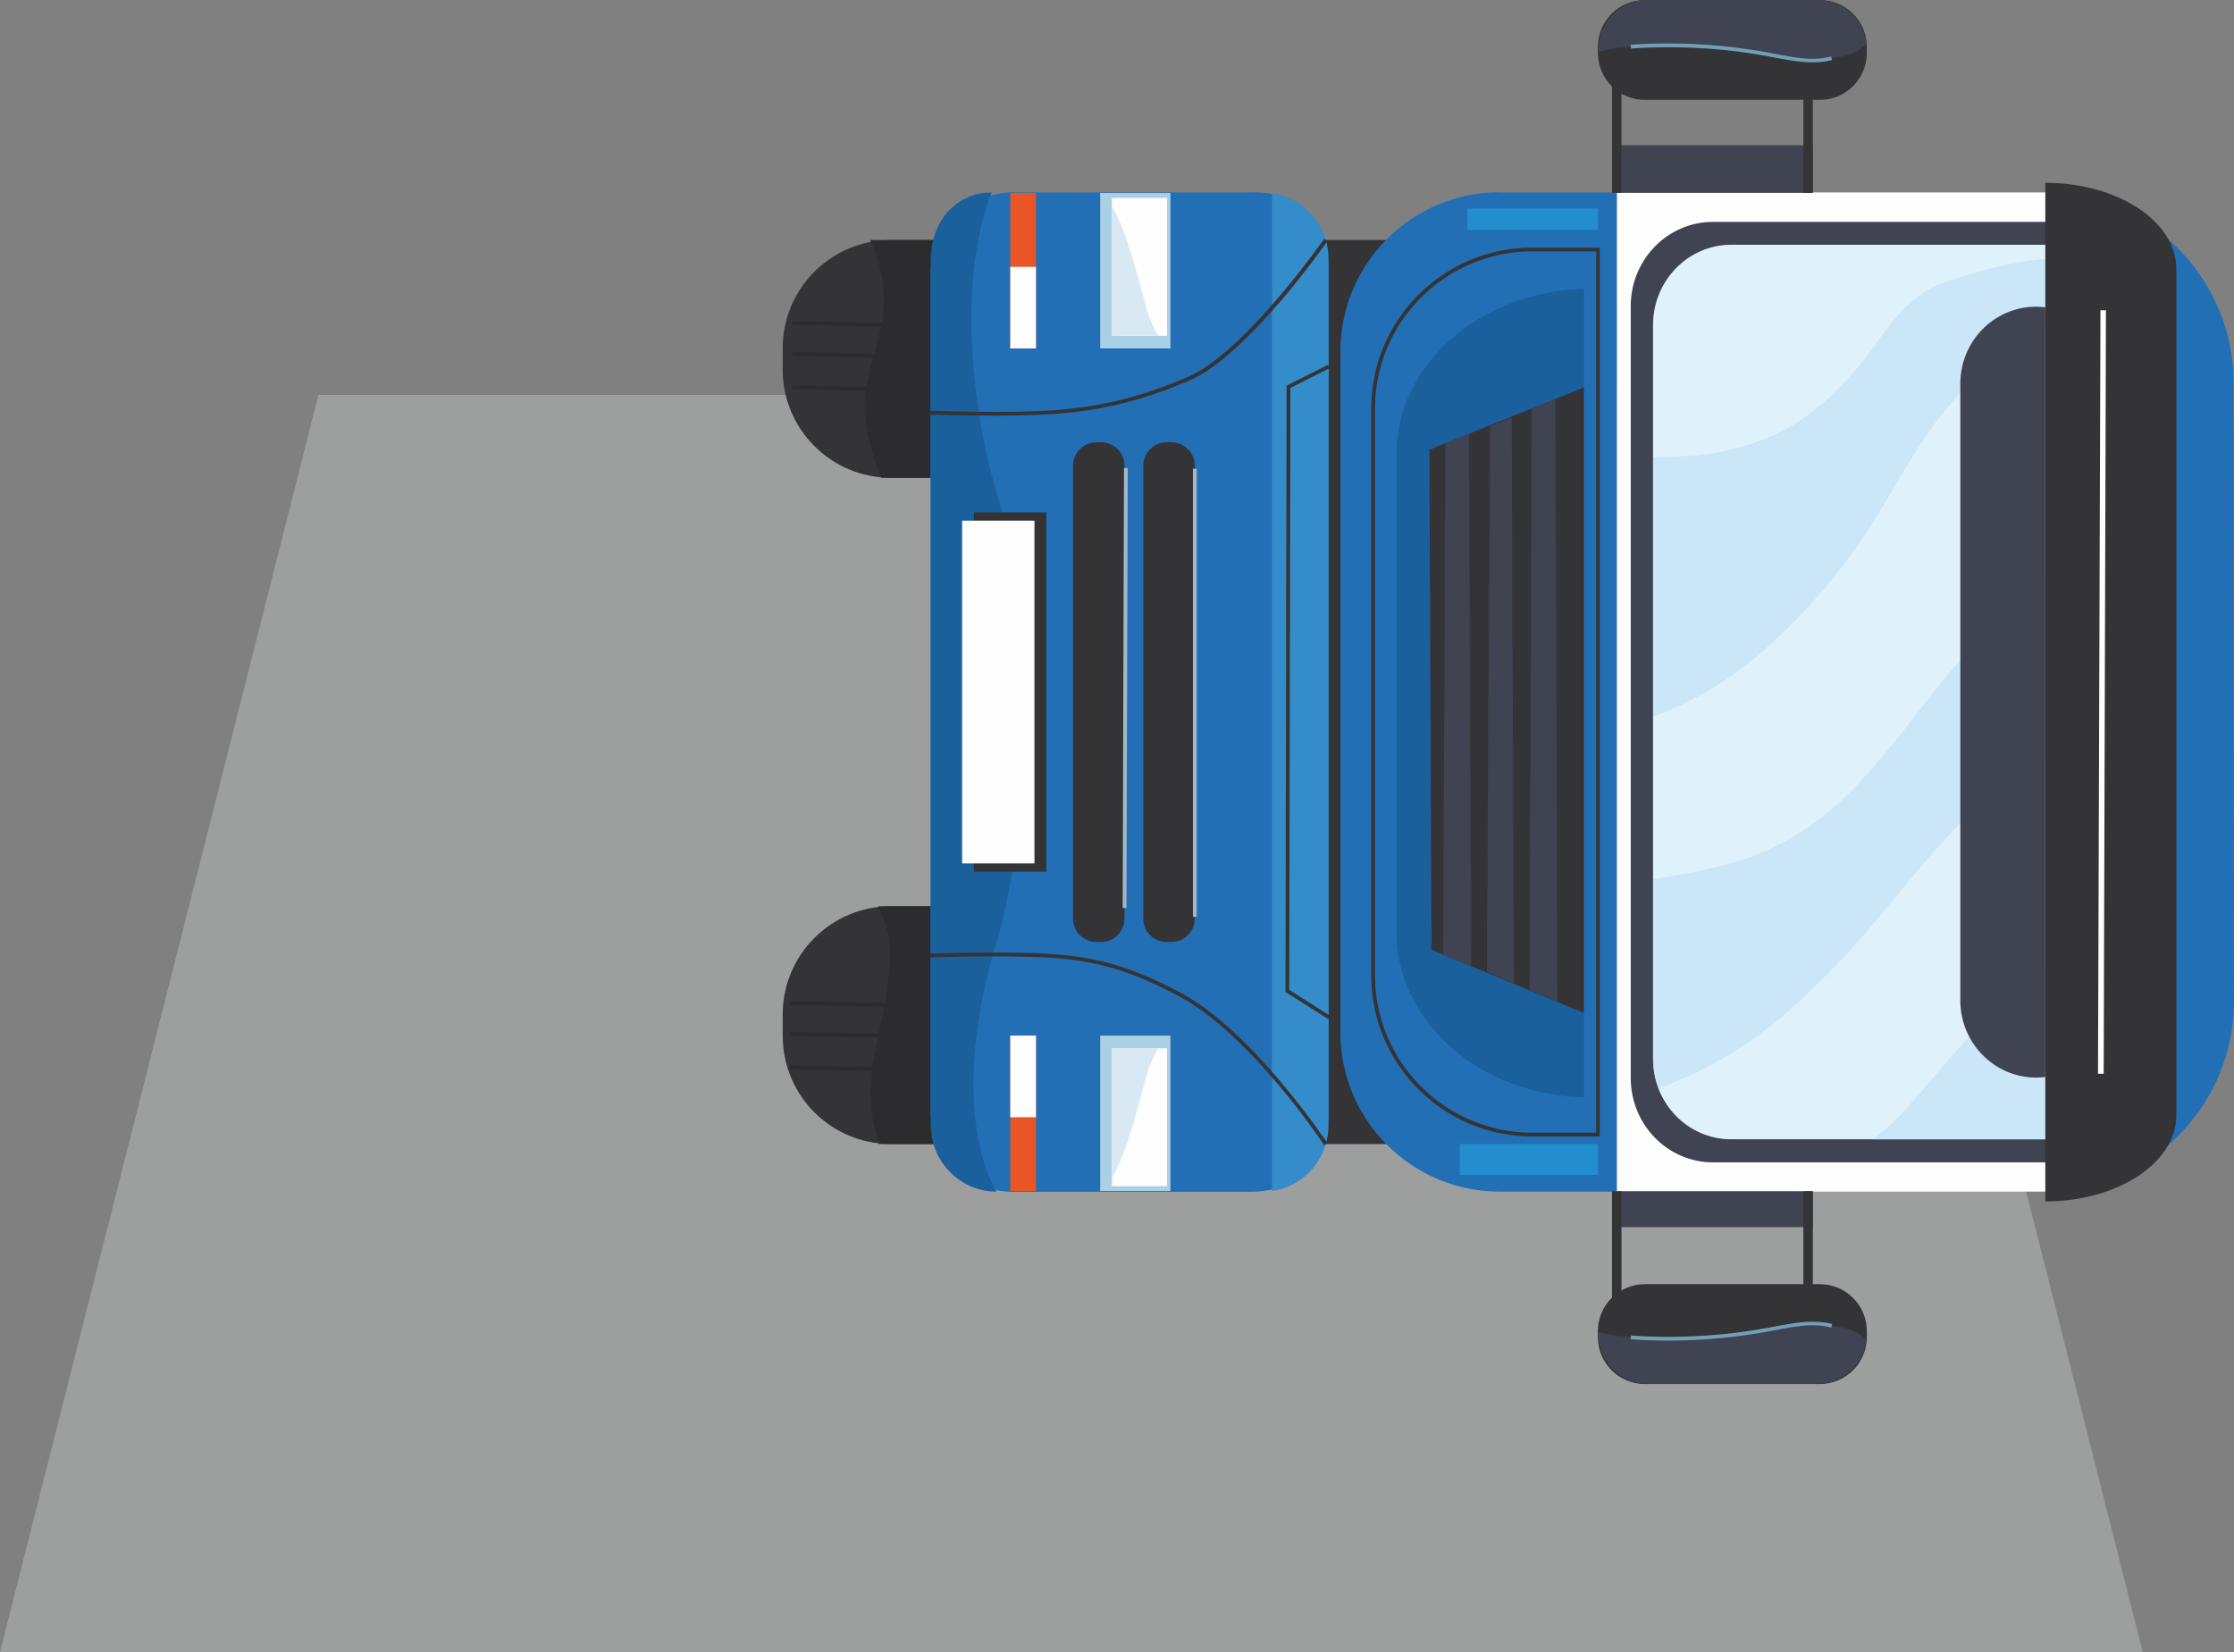
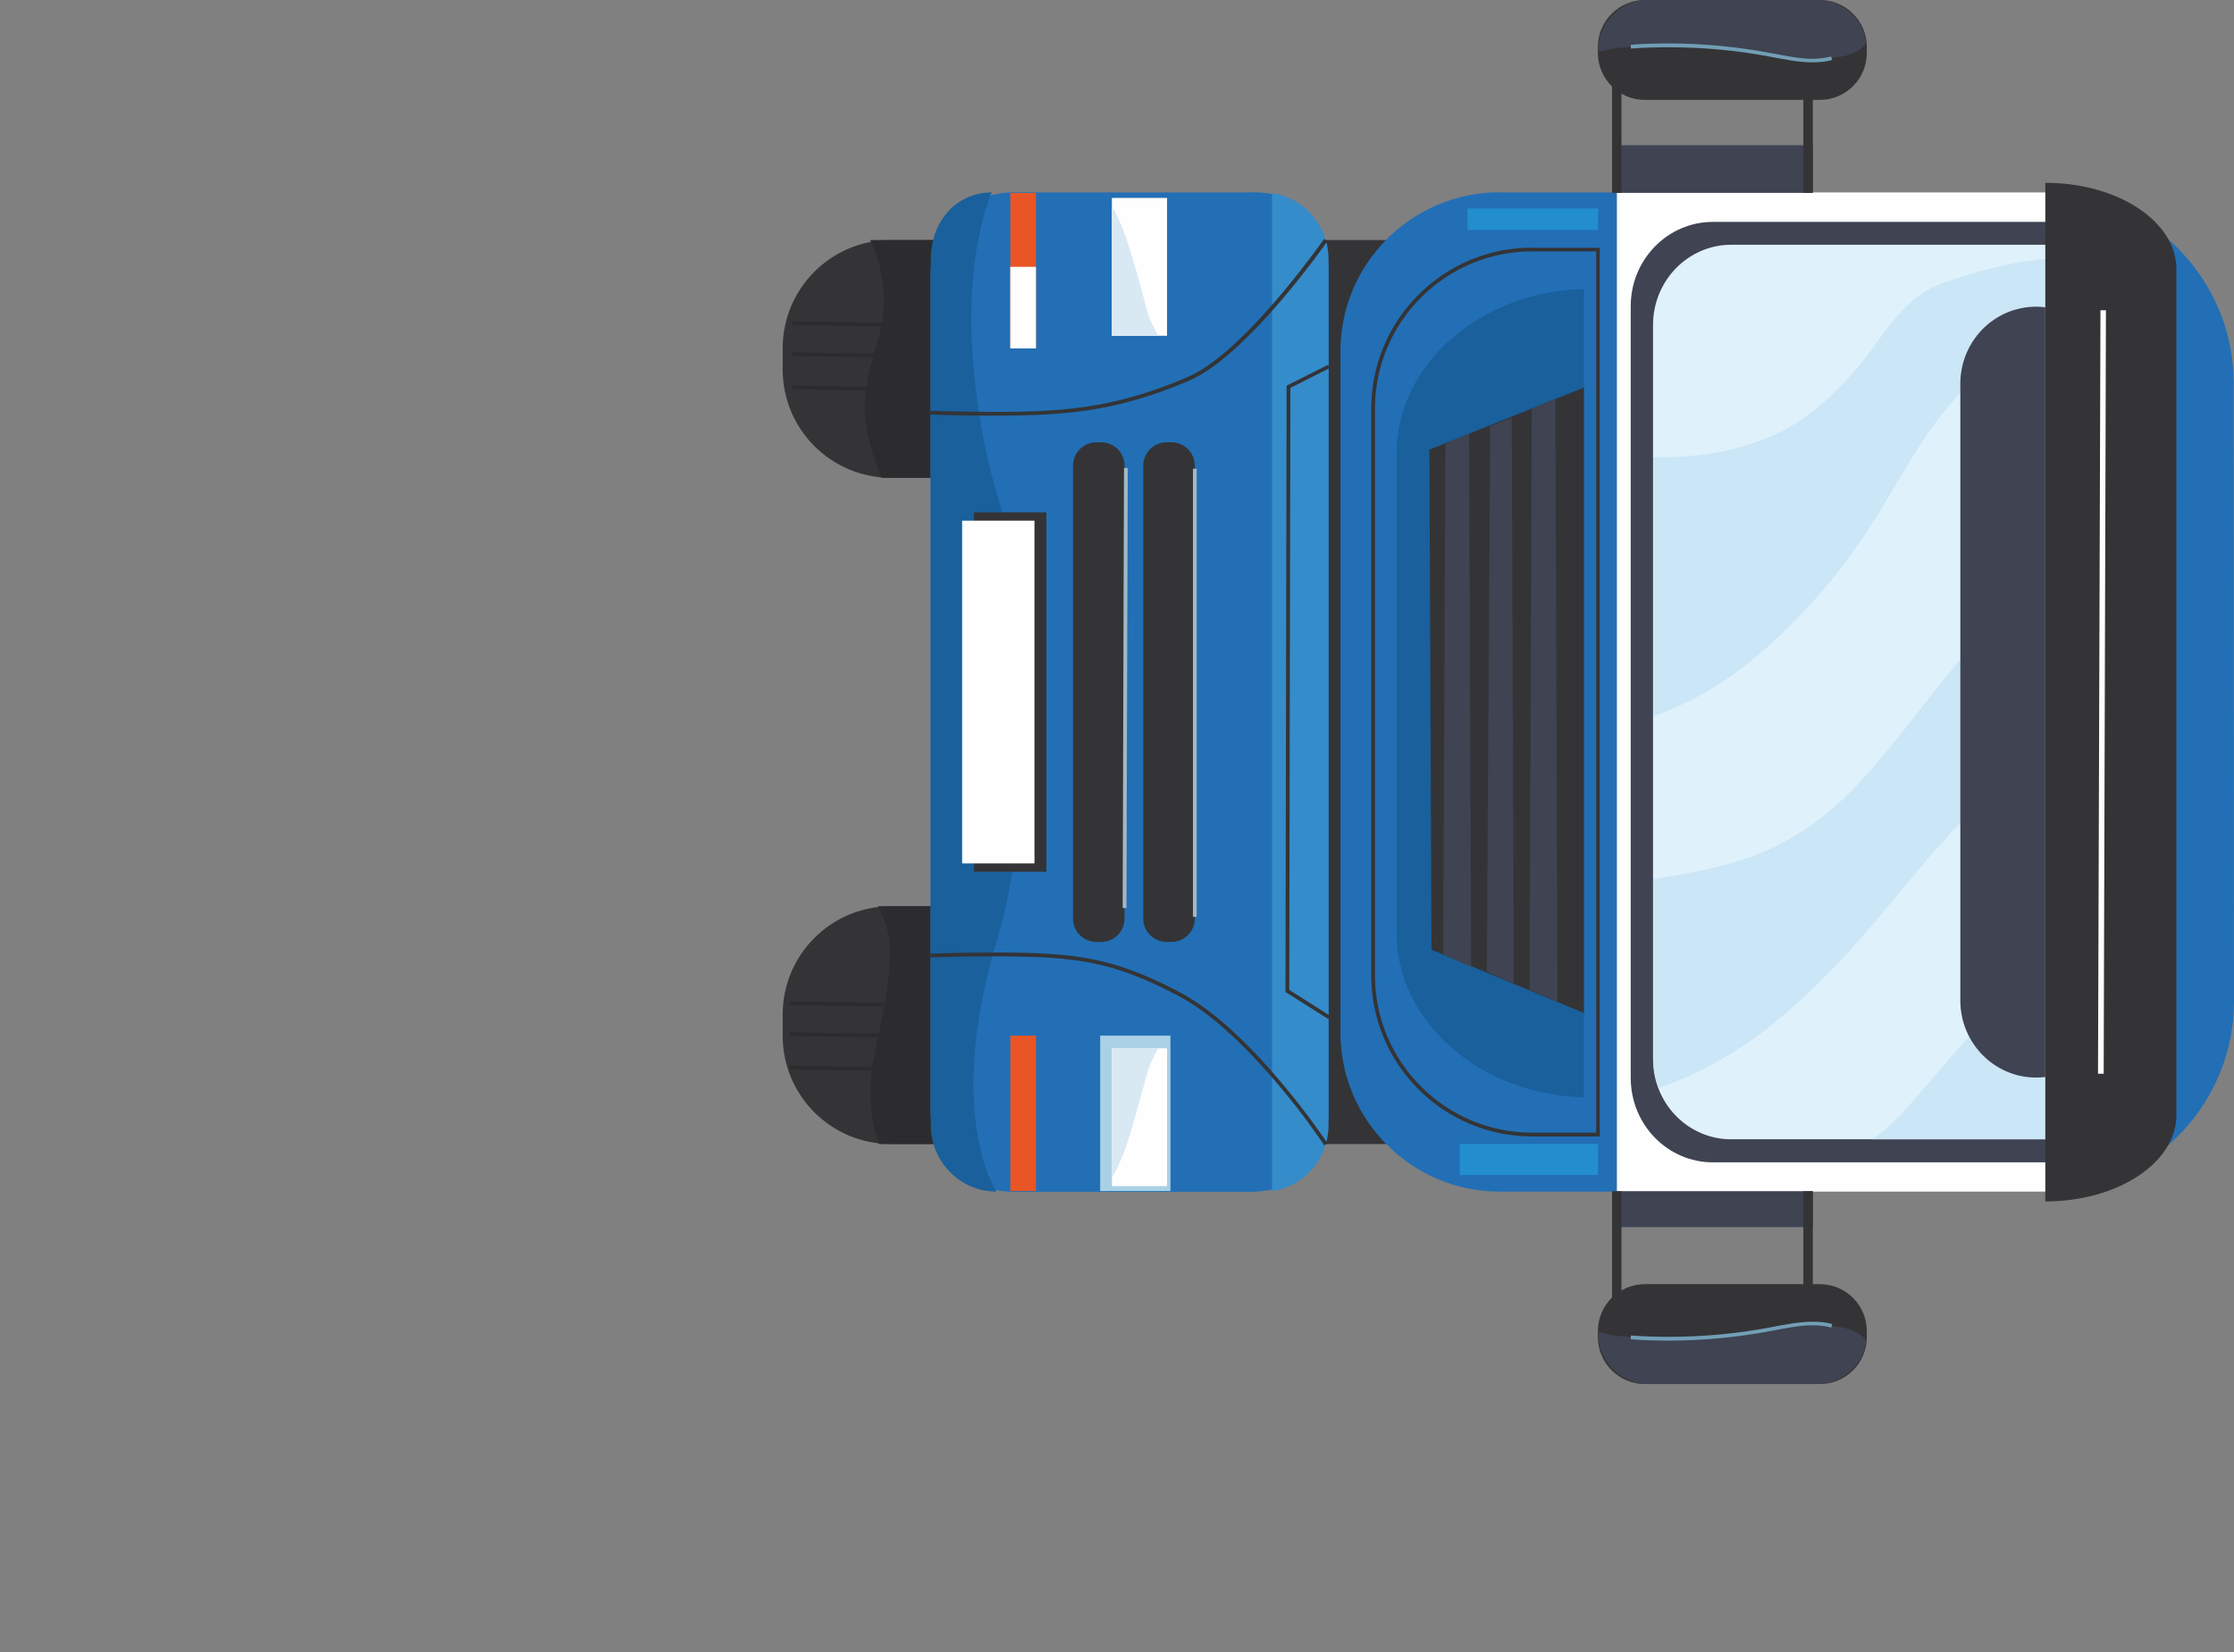
<svg xmlns="http://www.w3.org/2000/svg" xml:space="preserve" width="105.25mm" height="77.853mm" version="1.1" style="shape-rendering:geometricPrecision; text-rendering:geometricPrecision; image-rendering:optimizeQuality; fill-rule:evenodd; clip-rule:evenodd" viewBox="0 0 118.28 87.49">
  <rect x="0" y="0" width="118.28" height="87.49" fill="#808080" stroke="none" />
  <defs>
    <style type="text/css">
   
    .fil0 {fill:#9D9E9E}
    .fil6 {fill:#FEFEFE;fill-rule:nonzero}
    .fil10 {fill:#E95525;fill-rule:nonzero}
    .fil15 {fill:#E1EFF8;fill-rule:nonzero}
    .fil12 {fill:#DFF1FB;fill-rule:nonzero}
    .fil9 {fill:#D8E9F4;fill-rule:nonzero}
    .fil13 {fill:#CBE6F6;fill-rule:nonzero}
    .fil8 {fill:#A9D0E5;fill-rule:nonzero}
    .fil7 {fill:#A3B7C4;fill-rule:nonzero}
    .fil17 {fill:#719FB6;fill-rule:nonzero}
    .fil14 {fill:#61788C;fill-rule:nonzero}
    .fil5 {fill:#348CCB;fill-rule:nonzero}
    .fil1 {fill:#343436;fill-rule:nonzero}
    .fil16 {fill:#238ECE;fill-rule:nonzero}
    .fil2 {fill:#2C2C2E;fill-rule:nonzero}
    .fil11 {fill:#3F4352;fill-rule:nonzero}
    .fil3 {fill:#226FB6;fill-rule:nonzero}
    .fil4 {fill:#19609C;fill-rule:nonzero}
   
  </style>
  </defs>
  <g id="Слой_x0020_1">
-     <polygon class="fil0" points="16.86,20.91 96.6,20.91 113.45,87.49 -0,87.49 " />
    <g id="_1700917248272">
      <path class="fil1" d="M47.17 12.71l4.65 0c3.17,0 5.73,2.57 5.73,5.73l0 1.13c0,3.17 -2.57,5.73 -5.73,5.73l-4.65 0c-3.17,0 -5.73,-2.57 -5.73,-5.73l0 -1.13c0,-3.17 2.57,-5.73 5.73,-5.73z" />
      <path class="fil2" d="M46.67 14.57c0.12,0.68 0.17,1.36 0.09,2.05 -0.07,0.66 -0.25,1.3 -0.44,1.93 -0.21,0.71 -0.39,1.44 -0.48,2.18 -0.04,0.35 -0.06,0.71 -0.05,1.07 0.01,0.35 0.06,0.7 0.13,1.05 0.16,0.84 0.42,1.65 0.73,2.45l6.31 0c2.53,0 4.59,-2.09 4.59,-4.66l0 -3.27c0,-2.57 -2.05,-4.66 -4.59,-4.66l-6.89 0c0.28,0.59 0.48,1.2 0.6,1.86z" />
      <polygon class="fil2" points="47.83,17.11 41.95,17.02 41.95,17.21 47.83,17.31 " />
      <polygon class="fil2" points="47.83,18.75 41.95,18.65 41.95,18.85 47.83,18.95 " />
      <polygon class="fil2" points="47.83,20.52 41.95,20.42 41.95,20.61 47.83,20.71 " />
      <path class="fil1" d="M47.17 47.99l4.65 0c3.17,0 5.73,2.57 5.73,5.73l0 1.13c0,3.17 -2.57,5.73 -5.73,5.73l-4.65 0c-3.17,0 -5.73,-2.57 -5.73,-5.73l0 -1.13c0,-3.17 2.57,-5.73 5.73,-5.73z" />
      <path class="fil2" d="M47.03 49.44c0.16,0.73 0.09,1.49 0.02,2.23 -0.15,1.45 -0.49,2.86 -0.77,4.28 -0.28,1.41 -0.26,2.92 0.15,4.3 0.03,0.11 0.07,0.22 0.11,0.33l6.43 0c2.53,0 4.59,-2.09 4.59,-4.66l0 -3.27c0,-2.57 -2.05,-4.66 -4.59,-4.66l-6.48 0c0.21,0.47 0.43,0.94 0.54,1.46z" />
      <polygon class="fil2" points="48.21,53.13 41.81,53.03 41.81,53.22 48.2,53.32 " />
      <polygon class="fil2" points="48.21,54.76 41.81,54.66 41.81,54.86 48.2,54.96 " />
      <polygon class="fil2" points="48.21,56.53 41.81,56.43 41.81,56.63 48.2,56.73 " />
      <polygon class="fil1" points="68.98,12.71 68.98,60.58 74.44,60.58 74.44,12.71 " />
      <path class="fil3" d="M53.62 10.19l12.38 0c3.22,-0.15 4.35,1.95 4.35,4.35l0 44.22c0,2.4 -1.29,4.42 -4.35,4.35l-12.38 0c-2.4,0 -4.35,-1.95 -4.35,-4.35l0 -44.22c0,-2.4 1.95,-4.35 4.35,-4.35z" />
      <path class="fil4" d="M52.85 49.55c0.43,-1.38 0.65,-2.83 0.89,-4.26 0.24,-1.39 0.4,-2.79 0.5,-4.2 0.2,-2.82 0.18,-5.66 -0,-8.49 -0.15,-2.38 -1.59,-6.71 -1.92,-8.18 -2.11,-9.45 0.19,-14.23 0.19,-14.23 -1.92,0 -3.23,1.58 -3.23,3.54l0 45.84c0,1.95 1.56,3.53 3.48,3.53 0,0 -2.81,-4.09 0.1,-13.56z" />
-       <path class="fil5" d="M67.35 63.07c1.69,-0.24 2.99,-1.71 2.99,-3.5l0 -45.84c0,-1.78 -1.3,-3.26 -2.99,-3.5l0 52.83z" />
+       <path class="fil5" d="M67.35 63.07c1.69,-0.24 2.99,-1.71 2.99,-3.5l0 -45.84c0,-1.78 -1.3,-3.26 -2.99,-3.5l0 52.83" />
      <polygon class="fil1" points="70.31,19.32 68.12,20.42 68.06,52.53 70.34,53.97 70.44,53.8 68.26,52.42 68.32,20.54 70.4,19.49 " />
      <path class="fil1" d="M70.11 12.65c0,0 -0.06,0.09 -0.19,0.26 -0.42,0.58 -1.52,2.07 -2.84,3.54 -1.32,1.48 -2.88,2.95 -4.19,3.51 -2.86,1.23 -5.07,1.65 -7.56,1.79 -0.83,0.05 -1.79,0.06 -2.69,0.06 -0.91,0 -1.76,-0.02 -2.39,-0.03 -0.63,-0.02 -1.03,-0.03 -1.03,-0.03l-0.01 0.2c0,0 1.61,0.06 3.43,0.06 0.91,0 1.87,-0.02 2.7,-0.06 2.51,-0.14 4.75,-0.57 7.63,-1.8 1.56,-0.67 3.38,-2.52 4.82,-4.19 1.44,-1.68 2.49,-3.19 2.49,-3.19l-0.16 -0.11z" />
      <path class="fil1" d="M70.28 60.53c-0.01,-0 -3.91,-5.91 -7.79,-7.97 -2.77,-1.47 -4.63,-1.92 -7.14,-2.06 -0.84,-0.05 -1.8,-0.06 -2.7,-0.06 -1.82,0 -3.43,0.06 -3.43,0.06l0.01 0.2c0,-0 0.4,-0.02 1.03,-0.03 0.63,-0.02 1.48,-0.03 2.39,-0.03 0.91,0 1.86,0.02 2.69,0.06 2.49,0.14 4.31,0.58 7.06,2.04 1.9,1 3.83,2.98 5.29,4.71 0.73,0.86 1.34,1.66 1.76,2.25 0.21,0.29 0.38,0.53 0.49,0.69 0.11,0.16 0.17,0.26 0.17,0.26l0.17 -0.11 0 -0z" />
      <polygon class="fil1" points="51.56,27.13 51.56,46.16 55.4,46.16 55.4,27.13 " />
      <polygon class="fil6" points="50.94,27.57 50.94,45.72 54.77,45.72 54.77,27.57 " />
      <path class="fil1" d="M61.77 23.42l0.25 0c0.68,0 1.24,0.55 1.24,1.24l0 23.98c0,0.68 -0.55,1.24 -1.24,1.24l-0.25 0c-0.68,0 -1.24,-0.55 -1.24,-1.24l0 -23.98c0,-0.68 0.55,-1.24 1.24,-1.24z" />
      <polygon class="fil7" points="63.16,24.82 63.16,48.55 63.36,48.55 63.36,24.82 " />
      <path class="fil1" d="M58.05 23.42l0.25 0c0.68,0 1.24,0.55 1.24,1.24l0 23.98c0,0.68 -0.55,1.24 -1.24,1.24l-0.25 0c-0.68,0 -1.24,-0.55 -1.24,-1.24l0 -23.98c0,-0.68 0.55,-1.24 1.24,-1.24z" />
      <polygon class="fil7" points="59.51,24.78 59.44,48.08 59.64,48.08 59.71,24.78 " />
      <polygon class="fil8" points="58.25,54.84 58.25,63.07 61.97,63.07 61.97,54.84 " />
      <polygon class="fil6" points="58.87,55.51 58.87,62.81 61.79,62.81 61.79,55.51 " />
      <path class="fil9" d="M58.87 62.4l0 -6.89 2.47 0c-0.11,0.16 -0.21,0.33 -0.29,0.52 -0.07,0.17 -0.16,0.33 -0.22,0.51 -0.07,0.19 -0.11,0.39 -0.17,0.59 -0.23,0.84 -0.46,1.67 -0.7,2.5 -0.24,0.82 -0.51,1.64 -0.9,2.4 -0.06,0.12 -0.13,0.25 -0.19,0.37z" />
      <polygon class="fil10" points="53.49,54.84 53.49,63.07 54.85,63.07 54.85,54.84 " />
-       <polygon class="fil6" points="53.49,54.84 53.49,59.16 54.85,59.16 54.85,54.84 " />
-       <polygon class="fil8" points="58.25,10.22 58.25,18.45 61.97,18.45 61.97,10.22 " />
      <polygon class="fil6" points="58.87,10.48 58.87,17.78 61.79,17.78 61.79,10.48 " />
      <path class="fil9" d="M58.87 17.78l0 -6.89c0.06,0.13 0.12,0.25 0.19,0.37 0.39,0.76 0.65,1.58 0.9,2.4 0.25,0.83 0.48,1.67 0.7,2.5 0.05,0.2 0.1,0.4 0.17,0.59 0.06,0.18 0.15,0.34 0.22,0.51 0.08,0.18 0.18,0.35 0.29,0.52l-2.47 0z" />
      <polygon class="fil10" points="53.49,10.22 53.49,18.45 54.85,18.45 54.85,10.22 " />
      <polygon class="fil6" points="53.49,14.13 53.49,18.45 54.85,18.45 54.85,14.13 " />
      <path class="fil3" d="M109.1 63.1c5.19,-0.52 9.18,-4.86 9.18,-10.08l-0.02 -32.75c-0,-4.9 -3.54,-9.1 -8.41,-9.96l-0.75 -0.13 0 52.91z" />
      <polygon class="fil6" points="85.6,10.19 85.6,63.1 110.15,63.1 110.15,10.19 " />
      <path class="fil11" d="M110.14 11.8c-0.2,-0.03 -0.41,-0.05 -0.62,-0.05l-18.83 0c-2.4,0 -4.35,2 -4.35,4.46l0 40.87c0,2.47 1.95,4.47 4.35,4.47l18.83 0c0.21,0 0.42,-0.02 0.62,-0.05l0 -49.69z" />
      <path class="fil12" d="M110.14 13.01c-0.19,-0.03 -0.39,-0.05 -0.59,-0.05l-17.89 0c-2.28,0 -4.14,1.9 -4.14,4.25l0 38.87c0,2.35 1.85,4.25 4.14,4.25l17.89 0c0.2,0 0.4,-0.02 0.59,-0.05l0 -47.27z" />
      <path class="fil13" d="M87.53 37.95l0 -13.74c0.07,0 0.13,0 0.2,0 1.36,0 2.7,-0.1 4.03,-0.43 1.22,-0.31 2.4,-0.75 3.46,-1.45 1.04,-0.69 1.96,-1.54 2.79,-2.47 0.4,-0.44 0.77,-0.9 1.11,-1.38 0.33,-0.45 0.65,-0.91 0.99,-1.34 0.67,-0.84 1.44,-1.58 2.42,-2.02 0.28,-0.13 0.58,-0.22 0.88,-0.31 0.33,-0.1 0.66,-0.22 0.99,-0.32 0.66,-0.2 1.33,-0.36 2,-0.5 1.23,-0.25 2.48,-0.37 3.74,-0.35l0 3.4c-2.39,0.18 -4.48,1.9 -6.17,3.59 -2.36,2.36 -3.69,5.49 -5.59,8.21 -0.98,1.4 -2.07,2.73 -3.27,3.95 -1.17,1.2 -2.45,2.34 -3.84,3.27 -1.17,0.78 -2.43,1.39 -3.75,1.88z" />
      <path class="fil14" d="M87.53 56.13l0 -9.57 0 9.53c0,0.53 0.1,1.04 0.27,1.51 -0,0 -0,0 -0,0 -0.17,-0.46 -0.26,-0.95 -0.26,-1.47z" />
      <path class="fil13" d="M87.53 56.08l0 -9.53c0.66,-0.1 1.32,-0.21 1.97,-0.34 1.38,-0.26 2.73,-0.6 4.03,-1.17 1.17,-0.52 2.27,-1.21 3.26,-2.03 1.12,-0.92 2.09,-2.01 3.02,-3.12 0.96,-1.15 1.86,-2.36 2.8,-3.53 0.85,-1.07 1.75,-2.11 2.7,-3.1 1.4,-1.45 2.99,-2.86 4.84,-3.68l0 9.73c-0.32,0.1 -0.64,0.22 -0.96,0.35 -1.22,0.51 -2.33,1.23 -3.36,2.06 -2.2,1.77 -3.99,4.01 -5.8,6.18 -0.91,1.09 -1.82,2.17 -2.8,3.19 -1.19,1.23 -2.43,2.42 -3.78,3.46 -0.76,0.58 -1.55,1.11 -2.38,1.58 -0.86,0.48 -1.75,0.93 -2.67,1.27 -0.19,0.07 -0.39,0.14 -0.59,0.2 -0.17,-0.47 -0.27,-0.98 -0.27,-1.51z" />
      <polygon class="fil15" points="110.14,60.28 110.14,50.26 110.15,50.26 110.15,60.28 " />
      <path class="fil14" d="M109.89 60.31c0.09,-0.01 0.17,-0.02 0.26,-0.03l0 -10.02 0 10.02c-0.09,0.01 -0.17,0.02 -0.26,0.03z" />
      <path class="fil13" d="M99.16 60.33c0.66,-0.5 1.29,-1.06 1.83,-1.68 1.65,-1.89 3.22,-3.86 5.06,-5.57 1.23,-1.14 2.59,-2.12 4.1,-2.82l0 10.02c-0.09,0.01 -0.17,0.02 -0.26,0.03 -0.11,0.01 -0.22,0.02 -0.33,0.02l-10.39 0z" />
      <path class="fil11" d="M108.29 16.27c-0.16,-0.02 -0.32,-0.03 -0.49,-0.03 -2.22,0 -4.01,1.83 -4.01,4.08l0 32.66c0,2.25 1.8,4.08 4.01,4.08 0.17,0 0.33,-0.01 0.49,-0.03l0 -40.75z" />
      <path class="fil1" d="M108.29 63.62c3.83,0 6.94,-2.05 6.94,-4.57l0 -44.8c0,-2.53 -3.11,-4.57 -6.94,-4.57l0 53.95z" />
      <polygon class="fil6" points="111.21,16.43 111.08,56.86 111.38,56.86 111.5,16.43 " />
      <path class="fil3" d="M79.4 10.19l6.2 0 0 52.91 -6.2 0c-4.65,0 -8.43,-3.77 -8.43,-8.43l0 -36.06c0,-4.65 3.77,-8.43 8.43,-8.43z" />
      <path class="fil1" d="M81.13 13.21l0 0.1 3.38 0 0 46.67 -3.38 0c-2.3,0 -4.38,-0.93 -5.89,-2.44 -1.51,-1.51 -2.44,-3.59 -2.44,-5.89l0 -30.01c0,-2.3 0.93,-4.38 2.44,-5.89 1.51,-1.51 3.59,-2.44 5.89,-2.44l0 -0.2c-4.71,0 -8.53,3.82 -8.53,8.53l0 30.01c0,4.71 3.82,8.53 8.53,8.53l3.57 0 0 -47.06 -3.57 0 0 0.1z" />
      <path class="fil4" d="M83.86 15.3c-5.51,0.15 -9.92,4 -9.92,8.72l0 25.37c0,4.72 4.41,8.57 9.92,8.72l0 -42.82z" />
      <polygon class="fil1" points="83.86,20.52 75.68,23.81 75.79,50.29 83.86,53.64 " />
      <polygon class="fil11" points="81.1,21.63 82.35,21.11 82.46,53.05 80.98,52.41 " />
      <polygon class="fil11" points="78.9,22.57 80.04,22.11 80.15,52.09 78.72,51.45 " />
      <polygon class="fil11" points="76.53,23.48 77.78,22.96 77.89,51.19 76.41,50.55 " />
      <polygon class="fil16" points="77.7,11.04 77.7,12.17 84.61,12.17 84.61,11.04 " />
      <polygon class="fil16" points="77.29,60.58 77.29,62.22 84.61,62.22 84.61,60.58 " />
      <polygon class="fil11" points="85.6,63.08 85.6,64.98 95.98,64.98 95.98,63.08 " />
      <polygon class="fil1" points="95.48,63.08 95.48,69.13 95.98,69.13 95.98,63.08 " />
      <polygon class="fil1" points="85.35,63.08 85.35,69.13 85.85,69.13 85.85,63.08 " />
      <path class="fil1" d="M87.09 68l9.26 0c1.37,0 2.49,1.11 2.49,2.49l0 0.31c0,1.37 -1.11,2.49 -2.49,2.49l-9.26 0c-1.37,0 -2.49,-1.11 -2.49,-2.49l0 -0.31c0,-1.37 1.11,-2.49 2.49,-2.49z" />
      <path class="fil11" d="M98.82 70.97c-0.21,-0.22 -0.45,-0.4 -0.74,-0.52 -0.39,-0.16 -0.82,-0.21 -1.24,-0.24 -0.46,-0.03 -0.92,-0.04 -1.38,-0.02 -0.5,0.02 -0.99,0.12 -1.48,0.18 -0.41,0.06 -0.82,0.11 -1.23,0.18 -0.2,0.03 -0.4,0.06 -0.61,0.09 -0.21,0.03 -0.43,0.03 -0.64,0.05 -0.42,0.03 -0.84,0.11 -1.26,0.12 -0.43,0.01 -0.87,0 -1.3,0 -0.86,0 -1.72,0.02 -2.57,-0.02 -0.42,-0.02 -0.86,-0.04 -1.26,-0.14 -0.16,-0.04 -0.33,-0.08 -0.49,-0.11l-0 0.09c0,1.46 1.17,2.65 2.6,2.65l9.02 0c1.33,0 2.42,-1.01 2.58,-2.31z" />
      <path class="fil17" d="M97.01 70.11c-0.34,-0.09 -0.69,-0.12 -1.04,-0.12 -0.77,0 -1.55,0.17 -2.3,0.31 -1.76,0.33 -3.54,0.49 -5.33,0.49 -0.66,0 -1.33,-0.02 -1.99,-0.07l-0.01 0.2c0.67,0.05 1.34,0.07 2.01,0.07 1.8,-0 3.59,-0.17 5.36,-0.5 0.75,-0.14 1.52,-0.31 2.26,-0.31 0.33,0 0.66,0.03 0.99,0.12l0.05 -0.19z" />
      <polygon class="fil11" points="85.6,7.69 85.6,10.21 95.98,10.21 95.98,7.69 " />
      <polygon class="fil1" points="95.48,4.16 95.48,10.21 95.98,10.21 95.98,4.16 " />
      <polygon class="fil1" points="85.35,4.16 85.35,10.21 85.85,10.21 85.85,4.16 " />
      <path class="fil1" d="M87.09 5.29l9.26 0c1.37,0 2.49,-1.11 2.49,-2.49l0 -0.31c0,-1.37 -1.11,-2.49 -2.49,-2.49l-9.26 0c-1.37,0 -2.49,1.11 -2.49,2.49l0 0.31c0,1.37 1.11,2.49 2.49,2.49z" />
      <path class="fil11" d="M98.82 2.31c-0.21,0.22 -0.45,0.4 -0.74,0.52 -0.39,0.16 -0.82,0.21 -1.24,0.24 -0.46,0.03 -0.92,0.04 -1.38,0.02 -0.5,-0.02 -0.99,-0.12 -1.48,-0.18 -0.41,-0.06 -0.82,-0.11 -1.23,-0.18 -0.2,-0.03 -0.4,-0.06 -0.61,-0.09 -0.21,-0.03 -0.43,-0.03 -0.64,-0.05 -0.42,-0.03 -0.84,-0.11 -1.26,-0.12 -0.43,-0.01 -0.87,-0 -1.3,-0 -0.86,-0 -1.72,-0.02 -2.57,0.02 -0.42,0.02 -0.86,0.04 -1.26,0.14 -0.16,0.04 -0.33,0.08 -0.49,0.11l-0 -0.09c0,-1.46 1.17,-2.65 2.6,-2.65l9.02 0c1.33,0 2.42,1.01 2.58,2.31z" />
      <path class="fil17" d="M96.96 2.99c-0.32,0.08 -0.65,0.12 -0.99,0.12 -0.74,0 -1.51,-0.17 -2.26,-0.31 -1.77,-0.33 -3.56,-0.5 -5.36,-0.5 -0.67,0 -1.34,0.02 -2.01,0.07l0.01 0.2c0.66,-0.05 1.33,-0.07 1.99,-0.07 1.78,0 3.57,0.16 5.32,0.49 0.75,0.14 1.53,0.31 2.3,0.31 0.35,0 0.69,-0.03 1.04,-0.12l-0.05 -0.19z" />
    </g>
  </g>
</svg>